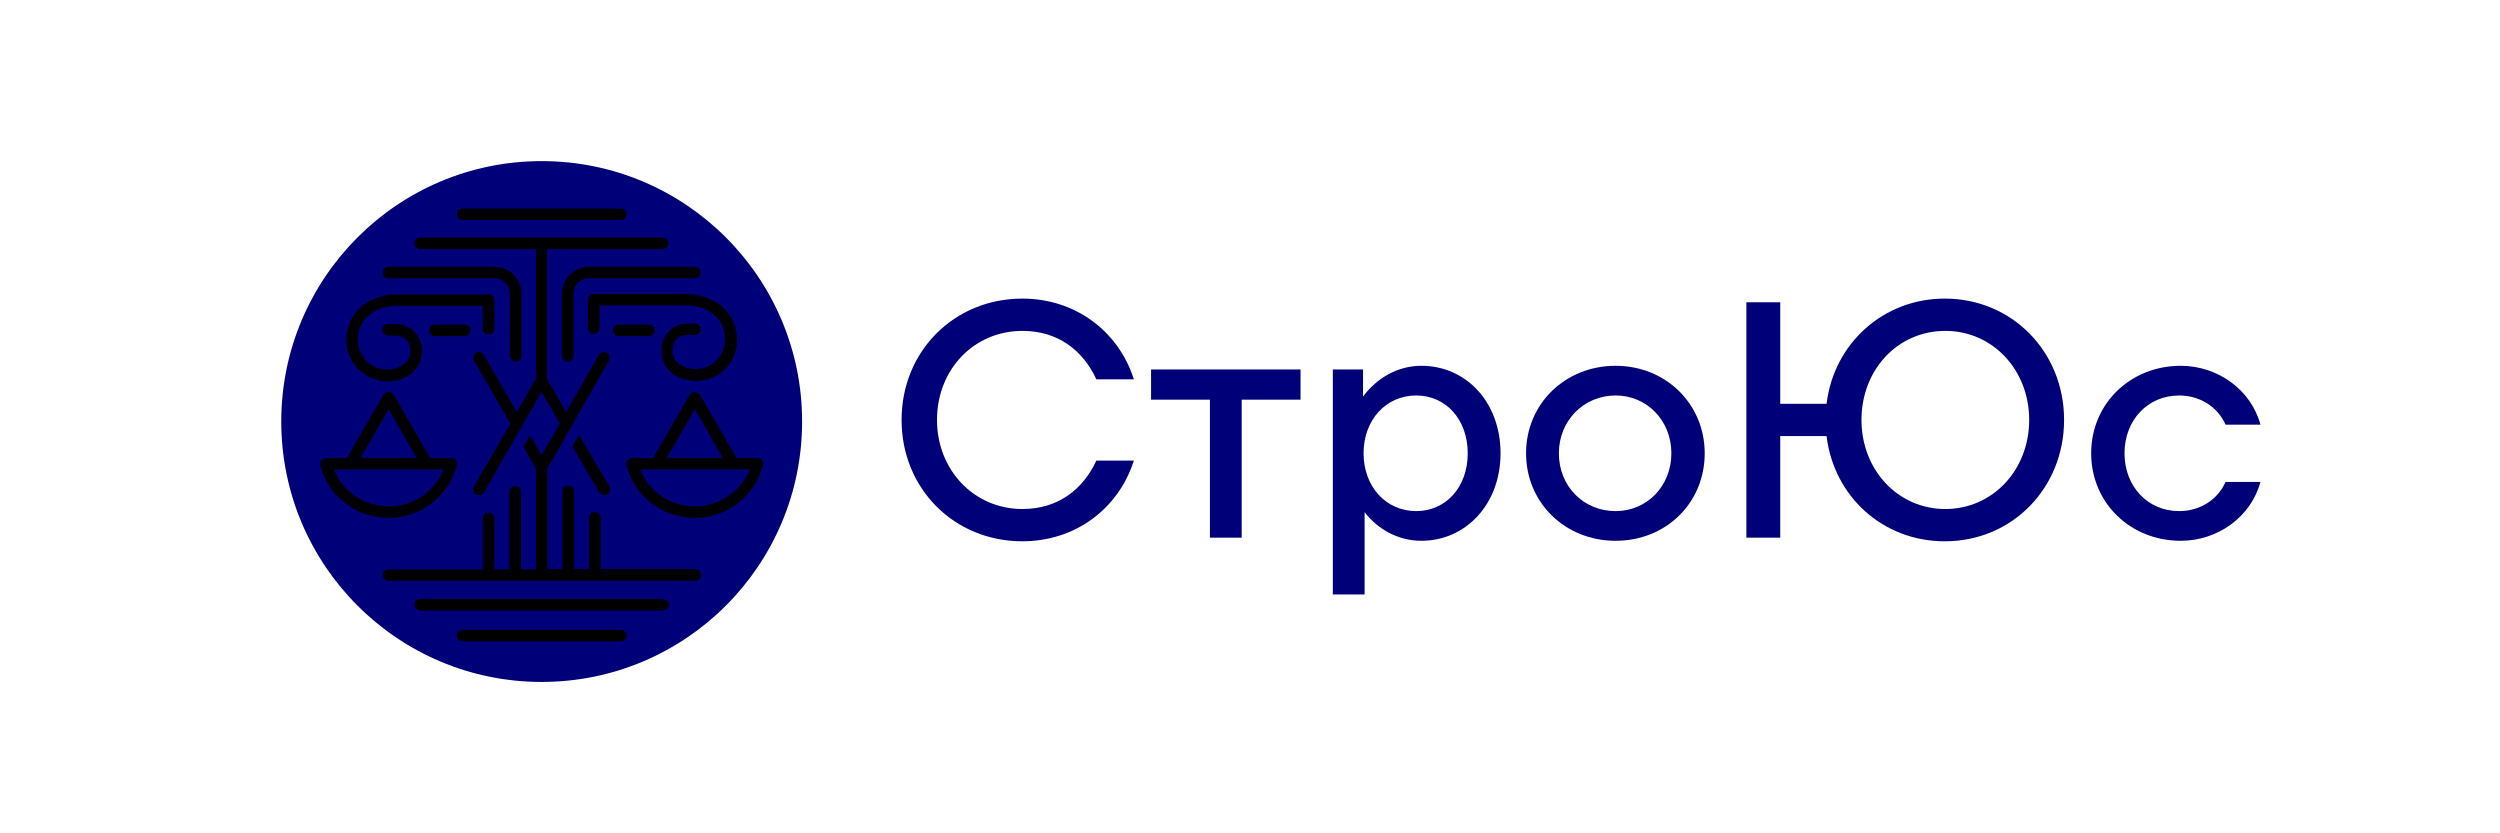
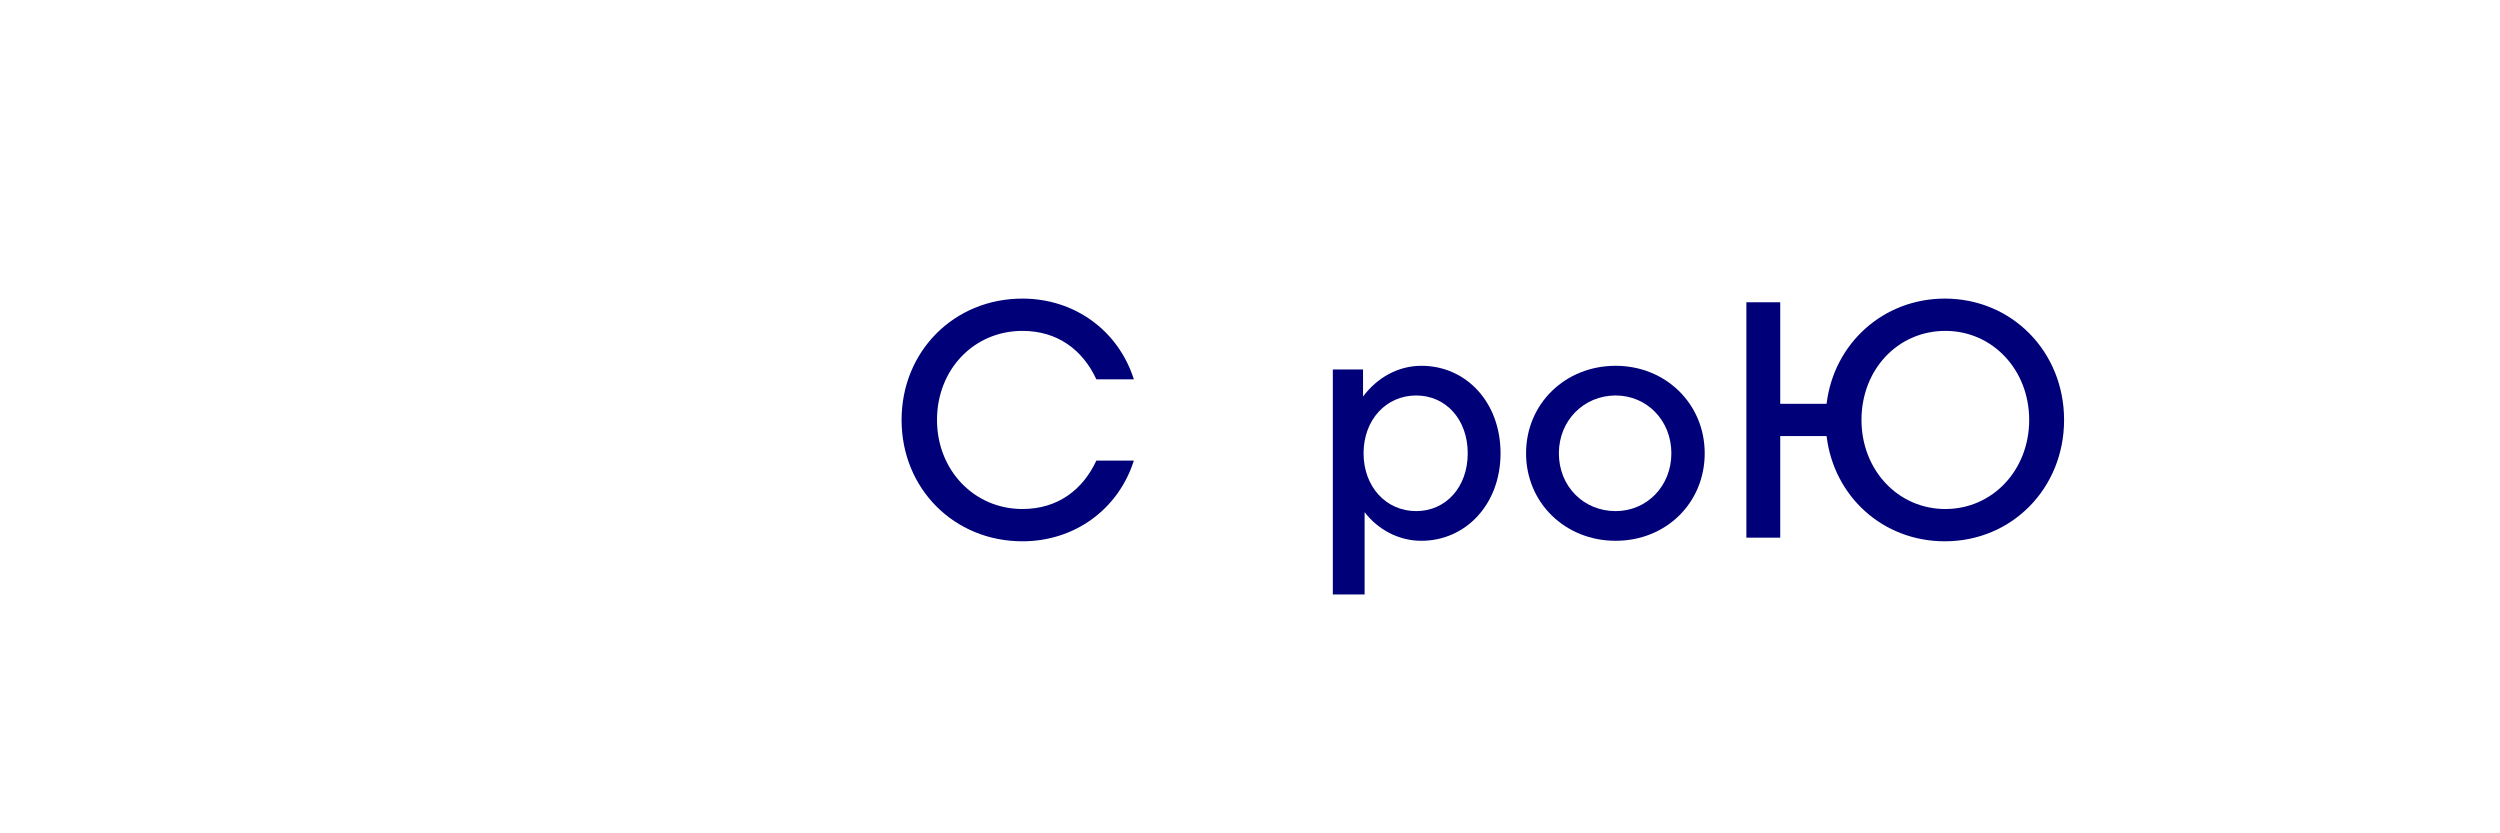
<svg xmlns="http://www.w3.org/2000/svg" viewBox="1897.31 2461.113 240 80" width="240" height="80">
  <path fill="#000079" stroke="none" fill-opacity="1" stroke-width="1" stroke-opacity="1" alignment-baseline="baseline" baseline-shift="baseline" color="rgb(51, 51, 51)" font-size-adjust="none" id="tSvg725252e63a" d="M 1995.462 2489.778 C 2000.462 2489.778 2004.662 2492.828 2006.162 2497.528 C 2004.962 2497.528 2003.762 2497.528 2002.562 2497.528 C 2001.262 2494.728 1998.862 2492.878 1995.462 2492.878 C 1990.812 2492.878 1987.262 2496.578 1987.262 2501.428 C 1987.262 2506.228 1990.812 2509.978 1995.462 2509.978 C 1998.862 2509.978 2001.262 2508.128 2002.562 2505.328 C 2003.762 2505.328 2004.962 2505.328 2006.162 2505.328 C 2004.662 2510.028 2000.462 2513.078 1995.462 2513.078 C 1988.912 2513.078 1983.862 2508.028 1983.862 2501.428C 1983.862 2494.828 1988.912 2489.778 1995.462 2489.778Z" />
-   <path fill="#000079" stroke="none" fill-opacity="1" stroke-width="1" stroke-opacity="1" alignment-baseline="baseline" baseline-shift="baseline" color="rgb(51, 51, 51)" font-size-adjust="none" id="tSvg11f323162a2" d="M 2022.162 2499.479 C 2020.279 2499.479 2018.395 2499.479 2016.512 2499.479 C 2016.512 2503.895 2016.512 2508.312 2016.512 2512.729 C 2015.495 2512.729 2014.479 2512.729 2013.462 2512.729 C 2013.462 2508.312 2013.462 2503.895 2013.462 2499.479 C 2011.579 2499.479 2009.695 2499.479 2007.812 2499.479 C 2007.812 2498.512 2007.812 2497.545 2007.812 2496.579 C 2012.595 2496.579 2017.379 2496.579 2022.162 2496.579C 2022.162 2497.545 2022.162 2498.512 2022.162 2499.479Z" />
  <path fill="#000079" stroke="none" fill-opacity="1" stroke-width="1" stroke-opacity="1" alignment-baseline="baseline" baseline-shift="baseline" color="rgb(51, 51, 51)" font-size-adjust="none" id="tSvg1886979d08" d="M 2041.362 2504.629 C 2041.362 2509.529 2038.012 2513.029 2033.762 2513.029 C 2031.612 2513.029 2029.612 2511.979 2028.312 2510.279 C 2028.312 2512.912 2028.312 2515.545 2028.312 2518.179 C 2027.295 2518.179 2026.279 2518.179 2025.262 2518.179 C 2025.262 2510.979 2025.262 2503.779 2025.262 2496.579 C 2026.229 2496.579 2027.195 2496.579 2028.162 2496.579 C 2028.162 2497.445 2028.162 2498.312 2028.162 2499.179 C 2029.512 2497.379 2031.512 2496.229 2033.762 2496.229C 2038.062 2496.229 2041.362 2499.729 2041.362 2504.629Z M 2038.212 2504.629 C 2038.212 2501.379 2036.112 2499.079 2033.262 2499.079 C 2030.362 2499.079 2028.212 2501.429 2028.212 2504.629 C 2028.212 2507.829 2030.362 2510.179 2033.262 2510.179C 2036.112 2510.179 2038.212 2507.879 2038.212 2504.629Z" />
  <path fill="#000079" stroke="none" fill-opacity="1" stroke-width="1" stroke-opacity="1" alignment-baseline="baseline" baseline-shift="baseline" color="rgb(51, 51, 51)" font-size-adjust="none" id="tSvg129c7857011" d="M 2043.812 2504.629 C 2043.812 2499.879 2047.562 2496.229 2052.412 2496.229 C 2057.212 2496.229 2060.962 2499.879 2060.962 2504.629 C 2060.962 2509.379 2057.262 2513.029 2052.412 2513.029C 2047.562 2513.029 2043.812 2509.379 2043.812 2504.629Z M 2057.762 2504.629 C 2057.762 2501.479 2055.412 2499.079 2052.412 2499.079 C 2049.362 2499.079 2046.962 2501.479 2046.962 2504.629 C 2046.962 2507.779 2049.312 2510.179 2052.412 2510.179C 2055.412 2510.179 2057.762 2507.779 2057.762 2504.629Z" />
  <path fill="#000079" stroke="none" fill-opacity="1" stroke-width="1" stroke-opacity="1" alignment-baseline="baseline" baseline-shift="baseline" color="rgb(51, 51, 51)" font-size-adjust="none" id="tSvg11cde7b8c52" d="M 2095.462 2501.428 C 2095.462 2507.978 2090.462 2513.078 2084.012 2513.078 C 2078.062 2513.078 2073.362 2508.778 2072.662 2502.978 C 2071.179 2502.978 2069.695 2502.978 2068.212 2502.978 C 2068.212 2506.228 2068.212 2509.478 2068.212 2512.728 C 2067.129 2512.728 2066.045 2512.728 2064.962 2512.728 C 2064.962 2505.195 2064.962 2497.662 2064.962 2490.128 C 2066.045 2490.128 2067.129 2490.128 2068.212 2490.128 C 2068.212 2493.378 2068.212 2496.628 2068.212 2499.878 C 2069.695 2499.878 2071.179 2499.878 2072.662 2499.878 C 2073.362 2494.078 2078.112 2489.778 2084.012 2489.778C 2090.462 2489.778 2095.462 2494.878 2095.462 2501.428Z M 2092.112 2501.428 C 2092.112 2496.628 2088.612 2492.878 2084.062 2492.878 C 2079.512 2492.878 2076.012 2496.578 2076.012 2501.428 C 2076.012 2506.228 2079.512 2509.978 2084.062 2509.978C 2088.612 2509.978 2092.112 2506.228 2092.112 2501.428Z" />
-   <path fill="#000079" stroke="none" fill-opacity="1" stroke-width="1" stroke-opacity="1" alignment-baseline="baseline" baseline-shift="baseline" color="rgb(51, 51, 51)" font-size-adjust="none" id="tSvg83216a10a2" d="M 2106.662 2496.229 C 2110.212 2496.229 2113.412 2498.529 2114.312 2501.879 C 2113.195 2501.879 2112.079 2501.879 2110.962 2501.879 C 2110.212 2500.179 2108.512 2499.079 2106.512 2499.079 C 2103.462 2499.079 2101.262 2501.479 2101.262 2504.629 C 2101.262 2507.779 2103.462 2510.179 2106.512 2510.179 C 2108.512 2510.179 2110.212 2509.079 2110.962 2507.379 C 2112.079 2507.379 2113.195 2507.379 2114.312 2507.379 C 2113.412 2510.729 2110.212 2513.029 2106.662 2513.029 C 2101.812 2513.029 2098.062 2509.379 2098.062 2504.629C 2098.062 2499.879 2101.812 2496.229 2106.662 2496.229Z" />
-   <path fill="#000079" stroke="none" fill-opacity="1" stroke-width="1" stroke-opacity="1" alignment-baseline="baseline" baseline-shift="baseline" color="rgb(51, 51, 51)" font-size-adjust="none" id="tSvg7a8a77a42c" d="M 1949.312 2526.579 C 1963.119 2526.579 1974.312 2515.386 1974.312 2501.579 C 1974.312 2487.772 1963.119 2476.579 1949.312 2476.579 C 1935.505 2476.579 1924.312 2487.772 1924.312 2501.579C 1924.312 2515.386 1935.505 2526.579 1949.312 2526.579Z" />
-   <path fill="url(#tSvgGradient12650783c39)" stroke="none" fill-opacity="1" stroke-width="1" stroke-opacity="1" alignment-baseline="baseline" baseline-shift="baseline" color="rgb(51, 51, 51)" font-size-adjust="none" id="tSvgde685dac68" d="M 1941.162 2505.779 C 1941.212 2505.629 1941.162 2505.429 1941.062 2505.279 C 1940.962 2505.129 1940.812 2505.079 1940.612 2505.079 C 1939.945 2505.079 1939.279 2505.079 1938.612 2505.079 C 1937.445 2503.062 1936.279 2501.046 1935.112 2499.029 C 1935.012 2498.879 1934.812 2498.729 1934.612 2498.729 C 1934.412 2498.729 1934.212 2498.829 1934.112 2499.029 C 1932.945 2501.046 1931.779 2503.062 1930.612 2505.079 C 1929.945 2505.079 1929.279 2505.079 1928.612 2505.079 C 1928.462 2505.079 1928.262 2505.179 1928.162 2505.279 C 1928.062 2505.429 1928.012 2505.579 1928.062 2505.779 C 1928.812 2508.779 1931.512 2510.829 1934.612 2510.829C 1937.712 2510.829 1940.362 2508.779 1941.162 2505.779Z M 1934.612 2500.379 C 1935.512 2501.946 1936.412 2503.512 1937.312 2505.079 C 1935.512 2505.079 1933.712 2505.079 1931.912 2505.079C 1932.812 2503.512 1933.712 2501.946 1934.612 2500.379Z M 1929.362 2506.179 C 1929.895 2506.179 1930.429 2506.179 1930.962 2506.179 C 1933.412 2506.179 1935.862 2506.179 1938.312 2506.179 C 1938.845 2506.179 1939.379 2506.179 1939.912 2506.179 C 1939.062 2508.279 1937.012 2509.729 1934.662 2509.729C 1932.312 2509.729 1930.212 2508.329 1929.362 2506.179Z M 1934.062 2487.279 C 1934.062 2486.979 1934.312 2486.729 1934.612 2486.729 C 1938.012 2486.729 1941.412 2486.729 1944.812 2486.729 C 1946.212 2486.729 1947.362 2487.879 1947.362 2489.279 C 1947.362 2491.279 1947.362 2493.279 1947.362 2495.279 C 1947.362 2495.579 1947.112 2495.829 1946.812 2495.829 C 1946.512 2495.829 1946.262 2495.579 1946.262 2495.279 C 1946.262 2493.279 1946.262 2491.279 1946.262 2489.279 C 1946.262 2488.479 1945.612 2487.829 1944.812 2487.829 C 1941.412 2487.829 1938.012 2487.829 1934.612 2487.829C 1934.312 2487.829 1934.062 2487.579 1934.062 2487.279Z M 1930.562 2493.779 C 1930.562 2492.529 1931.012 2491.479 1931.862 2490.679 C 1932.862 2489.729 1934.362 2489.279 1935.962 2489.379 C 1938.712 2489.379 1941.462 2489.379 1944.212 2489.379 C 1944.512 2489.379 1944.762 2489.629 1944.762 2489.929 C 1944.762 2490.846 1944.762 2491.762 1944.762 2492.679 C 1944.762 2492.979 1944.512 2493.229 1944.212 2493.229 C 1943.912 2493.229 1943.662 2492.979 1943.662 2492.679 C 1943.662 2491.946 1943.662 2491.212 1943.662 2490.479 C 1941.095 2490.479 1938.529 2490.479 1935.962 2490.479 C 1935.945 2490.479 1935.929 2490.479 1935.912 2490.479 C 1934.612 2490.379 1933.412 2490.729 1932.612 2491.479 C 1931.962 2492.079 1931.662 2492.829 1931.662 2493.779 C 1931.662 2495.329 1932.912 2496.579 1934.462 2496.579 C 1935.812 2496.579 1936.712 2495.829 1936.712 2494.779 C 1936.712 2494.329 1936.562 2493.929 1936.262 2493.679 C 1936.012 2493.429 1935.662 2493.329 1935.312 2493.329 C 1935.062 2493.329 1934.812 2493.329 1934.562 2493.329 C 1934.262 2493.329 1934.012 2493.079 1934.012 2492.779 C 1934.012 2492.479 1934.262 2492.229 1934.562 2492.229 C 1934.812 2492.229 1935.062 2492.229 1935.312 2492.229 C 1935.962 2492.229 1936.562 2492.479 1937.062 2492.929 C 1937.562 2493.429 1937.812 2494.079 1937.812 2494.829 C 1937.812 2496.529 1936.412 2497.729 1934.462 2497.729C 1932.312 2497.679 1930.562 2495.929 1930.562 2493.779Z M 1970.462 2505.279 C 1970.362 2505.129 1970.212 2505.079 1970.012 2505.079 C 1969.345 2505.079 1968.679 2505.079 1968.012 2505.079 C 1966.845 2503.062 1965.679 2501.046 1964.512 2499.029 C 1964.412 2498.879 1964.212 2498.729 1964.012 2498.729 C 1963.812 2498.729 1963.612 2498.829 1963.512 2499.029 C 1962.345 2501.046 1961.179 2503.062 1960.012 2505.079 C 1959.345 2505.079 1958.679 2505.079 1958.012 2505.079 C 1957.862 2505.079 1957.662 2505.179 1957.562 2505.279 C 1957.462 2505.429 1957.412 2505.579 1957.462 2505.779 C 1958.212 2508.779 1960.912 2510.829 1964.012 2510.829 C 1967.112 2510.829 1969.762 2508.729 1970.562 2505.779C 1970.612 2505.629 1970.562 2505.429 1970.462 2505.279Z M 1964.012 2500.379 C 1964.912 2501.946 1965.812 2503.512 1966.712 2505.079 C 1964.912 2505.079 1963.112 2505.079 1961.312 2505.079C 1962.212 2503.512 1963.112 2501.946 1964.012 2500.379Z M 1964.012 2509.729 C 1961.662 2509.729 1959.612 2508.329 1958.762 2506.179 C 1959.295 2506.179 1959.829 2506.179 1960.362 2506.179 C 1962.812 2506.179 1965.262 2506.179 1967.712 2506.179 C 1968.245 2506.179 1968.779 2506.179 1969.312 2506.179C 1968.412 2508.329 1966.362 2509.729 1964.012 2509.729Z M 1953.812 2486.729 C 1957.212 2486.729 1960.612 2486.729 1964.012 2486.729 C 1964.312 2486.729 1964.562 2486.979 1964.562 2487.279 C 1964.562 2487.579 1964.312 2487.829 1964.012 2487.829 C 1960.612 2487.829 1957.212 2487.829 1953.812 2487.829 C 1953.012 2487.829 1952.362 2488.479 1952.362 2489.279 C 1952.362 2491.279 1952.362 2493.279 1952.362 2495.279 C 1952.362 2495.579 1952.112 2495.829 1951.812 2495.829 C 1951.512 2495.829 1951.262 2495.579 1951.262 2495.279 C 1951.262 2493.279 1951.262 2491.279 1951.262 2489.279C 1951.312 2487.879 1952.412 2486.729 1953.812 2486.729Z M 1941.912 2492.279 C 1942.212 2492.279 1942.462 2492.529 1942.462 2492.829 C 1942.462 2493.129 1942.212 2493.379 1941.912 2493.379 C 1940.962 2493.379 1940.012 2493.379 1939.062 2493.379 C 1938.762 2493.379 1938.512 2493.129 1938.512 2492.829 C 1938.512 2492.529 1938.762 2492.279 1939.062 2492.279C 1940.012 2492.279 1940.962 2492.279 1941.912 2492.279Z M 1959.612 2492.279 C 1959.912 2492.279 1960.162 2492.529 1960.162 2492.829 C 1960.162 2493.129 1959.912 2493.379 1959.612 2493.379 C 1958.645 2493.379 1957.679 2493.379 1956.712 2493.379 C 1956.412 2493.379 1956.162 2493.129 1956.162 2492.829 C 1956.162 2492.529 1956.412 2492.279 1956.712 2492.279C 1957.679 2492.279 1958.645 2492.279 1959.612 2492.279Z M 1966.762 2490.679 C 1967.612 2491.479 1968.062 2492.529 1968.062 2493.779 C 1968.062 2495.929 1966.312 2497.679 1964.162 2497.679 C 1962.162 2497.679 1960.812 2496.479 1960.812 2494.779 C 1960.812 2494.029 1961.112 2493.379 1961.562 2492.879 C 1962.012 2492.429 1962.662 2492.179 1963.312 2492.179 C 1963.545 2492.179 1963.779 2492.179 1964.012 2492.179 C 1964.312 2492.179 1964.562 2492.429 1964.562 2492.729 C 1964.562 2493.029 1964.312 2493.279 1964.012 2493.279 C 1963.762 2493.279 1963.512 2493.279 1963.262 2493.279 C 1962.862 2493.279 1962.562 2493.379 1962.312 2493.629 C 1962.012 2493.879 1961.862 2494.329 1961.862 2494.729 C 1961.862 2495.829 1962.762 2496.529 1964.112 2496.529 C 1965.662 2496.529 1966.912 2495.279 1966.912 2493.729 C 1966.912 2492.779 1966.612 2492.029 1965.962 2491.429 C 1965.162 2490.679 1963.962 2490.329 1962.662 2490.429 C 1962.645 2490.429 1962.629 2490.429 1962.612 2490.429 C 1960.029 2490.429 1957.445 2490.429 1954.862 2490.429 C 1954.862 2491.162 1954.862 2491.896 1954.862 2492.629 C 1954.862 2492.929 1954.612 2493.179 1954.312 2493.179 C 1954.012 2493.179 1953.762 2492.929 1953.762 2492.629 C 1953.762 2491.712 1953.762 2490.796 1953.762 2489.879 C 1953.762 2489.579 1954.012 2489.329 1954.312 2489.329 C 1957.062 2489.329 1959.812 2489.329 1962.562 2489.329C 1964.262 2489.279 1965.762 2489.729 1966.762 2490.679Z M 1955.812 2507.829 C 1955.962 2508.079 1955.862 2508.429 1955.612 2508.579 C 1955.512 2508.629 1955.412 2508.629 1955.312 2508.629 C 1955.112 2508.629 1954.912 2508.529 1954.812 2508.329 C 1953.962 2506.879 1953.112 2505.429 1952.262 2503.979 C 1952.479 2503.612 1952.695 2503.246 1952.912 2502.879C 1953.879 2504.529 1954.845 2506.179 1955.812 2507.829Z M 1964.612 2516.329 C 1964.612 2516.629 1964.362 2516.879 1964.062 2516.879 C 1962.012 2516.879 1959.962 2516.879 1957.912 2516.879 C 1952.195 2516.879 1946.479 2516.879 1940.762 2516.879 C 1938.712 2516.879 1936.662 2516.879 1934.612 2516.879 C 1934.312 2516.879 1934.062 2516.629 1934.062 2516.329 C 1934.062 2516.029 1934.312 2515.779 1934.612 2515.779 C 1936.662 2515.779 1938.712 2515.779 1940.762 2515.779 C 1941.729 2515.779 1942.695 2515.779 1943.662 2515.779 C 1943.662 2514.146 1943.662 2512.512 1943.662 2510.879 C 1943.662 2510.579 1943.912 2510.329 1944.212 2510.329 C 1944.512 2510.329 1944.762 2510.579 1944.762 2510.879 C 1944.762 2512.512 1944.762 2514.146 1944.762 2515.779 C 1945.245 2515.779 1945.729 2515.779 1946.212 2515.779 C 1946.212 2513.296 1946.212 2510.812 1946.212 2508.329 C 1946.212 2508.029 1946.462 2507.779 1946.762 2507.779 C 1947.062 2507.779 1947.312 2508.029 1947.312 2508.329 C 1947.312 2510.812 1947.312 2513.296 1947.312 2515.779 C 1947.795 2515.779 1948.279 2515.779 1948.762 2515.779 C 1948.762 2512.546 1948.762 2509.312 1948.762 2506.079 C 1948.362 2505.396 1947.962 2504.712 1947.562 2504.029 C 1947.779 2503.662 1947.995 2503.296 1948.212 2502.929 C 1948.579 2503.562 1948.945 2504.196 1949.312 2504.829 C 1949.895 2503.812 1950.479 2502.796 1951.062 2501.779 C 1950.479 2500.762 1949.895 2499.746 1949.312 2498.729 C 1947.462 2501.946 1945.612 2505.162 1943.762 2508.379 C 1943.612 2508.629 1943.262 2508.729 1943.012 2508.579 C 1942.762 2508.429 1942.662 2508.079 1942.812 2507.829 C 1943.979 2505.812 1945.145 2503.796 1946.312 2501.779 C 1945.145 2499.762 1943.979 2497.746 1942.812 2495.729 C 1942.662 2495.479 1942.762 2495.129 1943.012 2494.979 C 1943.262 2494.829 1943.612 2494.929 1943.762 2495.179 C 1944.812 2497.012 1945.862 2498.846 1946.912 2500.679 C 1947.529 2499.612 1948.145 2498.546 1948.762 2497.479 C 1948.762 2493.329 1948.762 2489.179 1948.762 2485.029 C 1945.062 2485.029 1941.362 2485.029 1937.662 2485.029 C 1937.362 2485.029 1937.112 2484.779 1937.112 2484.479 C 1937.112 2484.179 1937.362 2483.929 1937.662 2483.929 C 1945.412 2483.929 1953.162 2483.929 1960.912 2483.929 C 1961.212 2483.929 1961.462 2484.179 1961.462 2484.479 C 1961.462 2484.779 1961.212 2485.029 1960.912 2485.029 C 1957.212 2485.029 1953.512 2485.029 1949.812 2485.029 C 1949.812 2489.179 1949.812 2493.329 1949.812 2497.479 C 1950.429 2498.546 1951.045 2499.612 1951.662 2500.679 C 1952.712 2498.846 1953.762 2497.012 1954.812 2495.179 C 1954.962 2494.929 1955.312 2494.829 1955.562 2494.979 C 1955.812 2495.129 1955.912 2495.479 1955.762 2495.729 C 1953.795 2499.179 1951.829 2502.629 1949.862 2506.079 C 1949.862 2509.296 1949.862 2512.512 1949.862 2515.729 C 1950.345 2515.729 1950.829 2515.729 1951.312 2515.729 C 1951.312 2513.246 1951.312 2510.762 1951.312 2508.279 C 1951.312 2507.979 1951.562 2507.729 1951.862 2507.729 C 1952.162 2507.729 1952.412 2507.979 1952.412 2508.279 C 1952.412 2510.762 1952.412 2513.246 1952.412 2515.729 C 1952.895 2515.729 1953.379 2515.729 1953.862 2515.729 C 1953.862 2514.096 1953.862 2512.462 1953.862 2510.829 C 1953.862 2510.529 1954.112 2510.279 1954.412 2510.279 C 1954.712 2510.279 1954.962 2510.529 1954.962 2510.829 C 1954.962 2512.462 1954.962 2514.096 1954.962 2515.729 C 1955.945 2515.729 1956.929 2515.729 1957.912 2515.729 C 1959.962 2515.729 1962.012 2515.729 1964.062 2515.729C 1964.362 2515.779 1964.612 2516.029 1964.612 2516.329Z M 1961.512 2519.179 C 1961.512 2519.479 1961.262 2519.729 1960.962 2519.729 C 1953.195 2519.729 1945.429 2519.729 1937.662 2519.729 C 1937.362 2519.729 1937.112 2519.479 1937.112 2519.179 C 1937.112 2518.879 1937.362 2518.629 1937.662 2518.629 C 1945.412 2518.629 1953.162 2518.629 1960.912 2518.629C 1961.262 2518.629 1961.512 2518.879 1961.512 2519.179Z M 1941.162 2481.679 C 1941.162 2481.379 1941.412 2481.129 1941.712 2481.129 C 1946.779 2481.129 1951.845 2481.129 1956.912 2481.129 C 1957.212 2481.129 1957.462 2481.379 1957.462 2481.679 C 1957.462 2481.979 1957.212 2482.229 1956.912 2482.229 C 1951.845 2482.229 1946.779 2482.229 1941.712 2482.229C 1941.412 2482.229 1941.162 2481.979 1941.162 2481.679Z M 1957.462 2522.129 C 1957.462 2522.429 1957.212 2522.679 1956.912 2522.679 C 1951.845 2522.679 1946.779 2522.679 1941.712 2522.679 C 1941.412 2522.679 1941.162 2522.429 1941.162 2522.129 C 1941.162 2521.829 1941.412 2521.579 1941.712 2521.579 C 1946.779 2521.579 1951.845 2521.579 1956.912 2521.579C 1957.212 2521.579 1957.462 2521.829 1957.462 2522.129Z" />
  <defs>
    <linearGradient id="tSvgGradient12650783c39" x1="1928.853" x2="1972.259" y1="2501.904" y2="2501.904" alignment-baseline="baseline" baseline-shift="baseline" color="rgb(51, 51, 51)" fill="rgb(0, 0, 0)" font-size-adjust="none" gradientUnits="userSpaceOnUse">
      <stop offset="0" stop-color="hsl(55.296,100%,90%)" stop-opacity="1" />
      <stop offset="0.027" stop-color="hsl(52.38,100%,87.65%)" stop-opacity="1" />
      <stop offset="0.076" stop-color="hsl(49.68,97.89%,81.37%)" stop-opacity="1" />
      <stop offset="0.14" stop-color="hsl(47.412,97.28%,71.18%)" stop-opacity="1" />
      <stop offset="0.218" stop-color="hsl(46.08,96.35%,57.06%)" stop-opacity="1" />
      <stop offset="0.221" stop-color="hsl(45.9,96.38%,56.67%)" stop-opacity="1" />
      <stop offset="0.347" stop-color="hsl(55.296,100%,90%)" stop-opacity="1" />
      <stop offset="0.394" stop-color="hsl(54.432,93.1%,88.63%)" stop-opacity="1" />
      <stop offset="0.447" stop-color="hsl(51.3,81.58%,85.1%)" stop-opacity="1" />
      <stop offset="0.501" stop-color="hsl(48.168,71.7%,79.22%)" stop-opacity="1" />
      <stop offset="0.557" stop-color="hsl(44.856,63.76%,70.78%)" stop-opacity="1" />
      <stop offset="0.615" stop-color="hsl(42.336,58.62%,60.2%)" stop-opacity="1" />
      <stop offset="0.673" stop-color="hsl(40.284,61.83%,47.25%)" stop-opacity="1" />
      <stop offset="0.871" stop-color="hsl(45.9,75%,73.33%)" stop-opacity="1" />
      <stop offset="1" stop-color="hsl(55.296,100%,90%)" stop-opacity="1" />
    </linearGradient>
  </defs>
</svg>